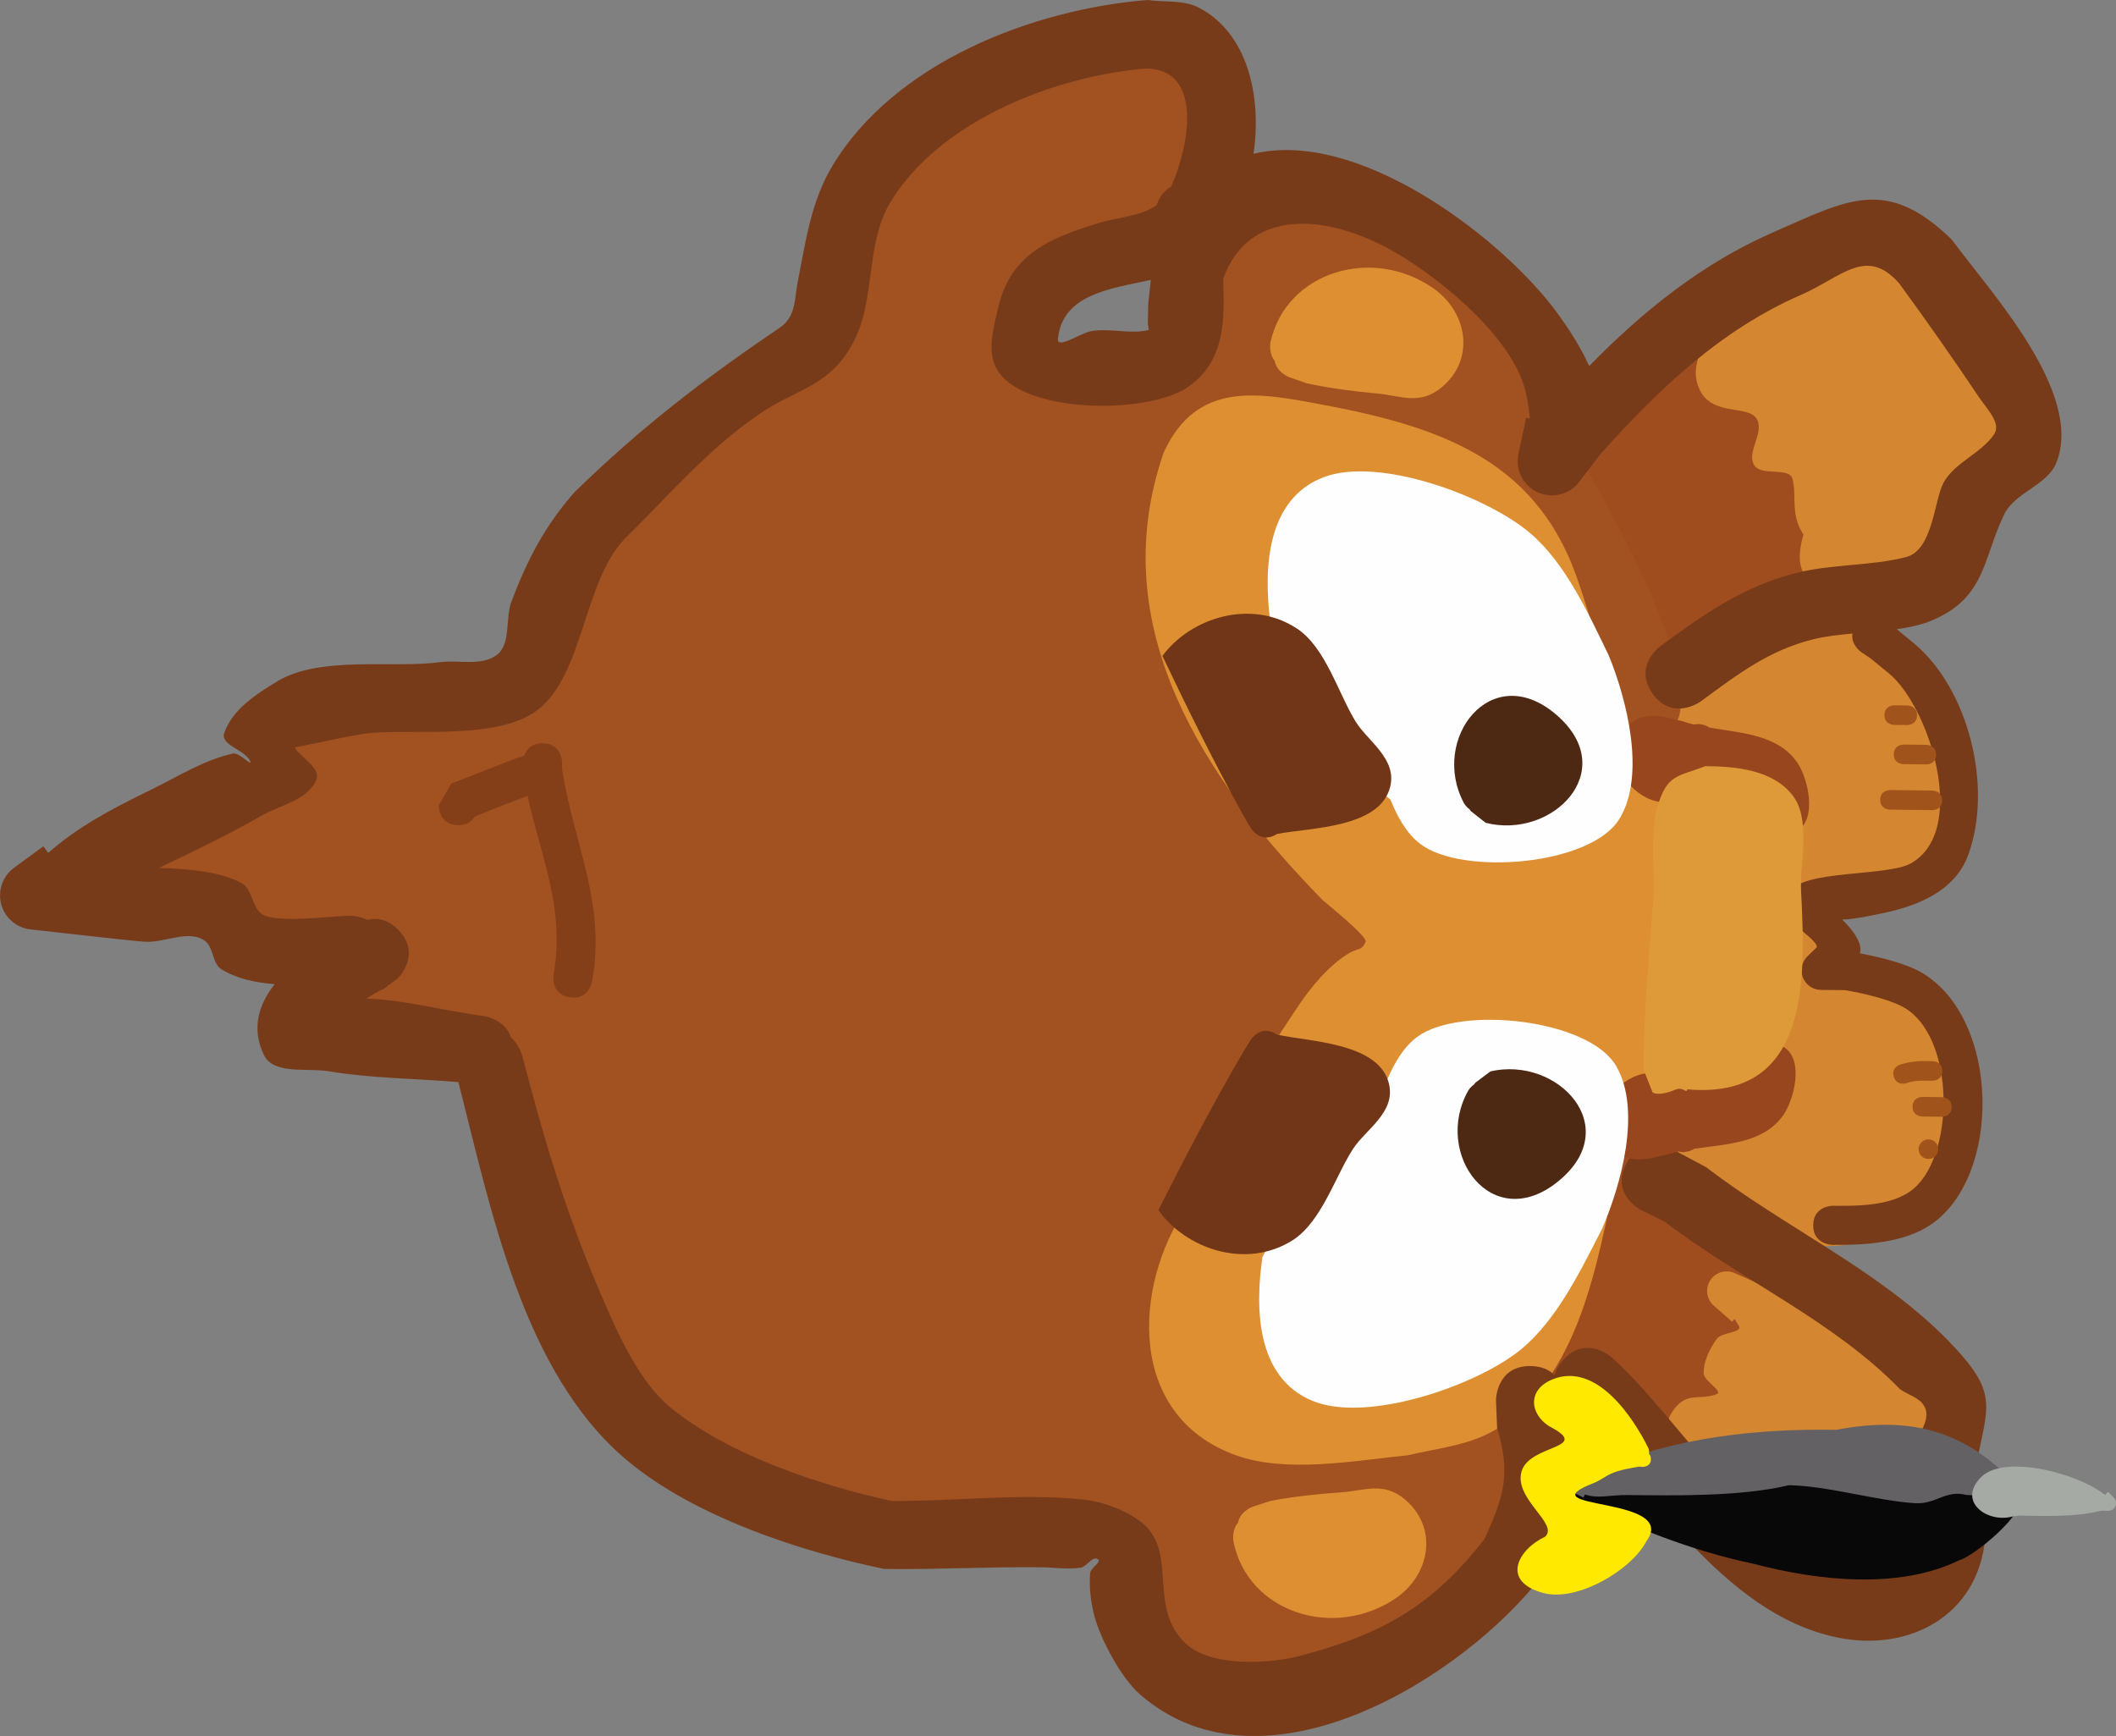
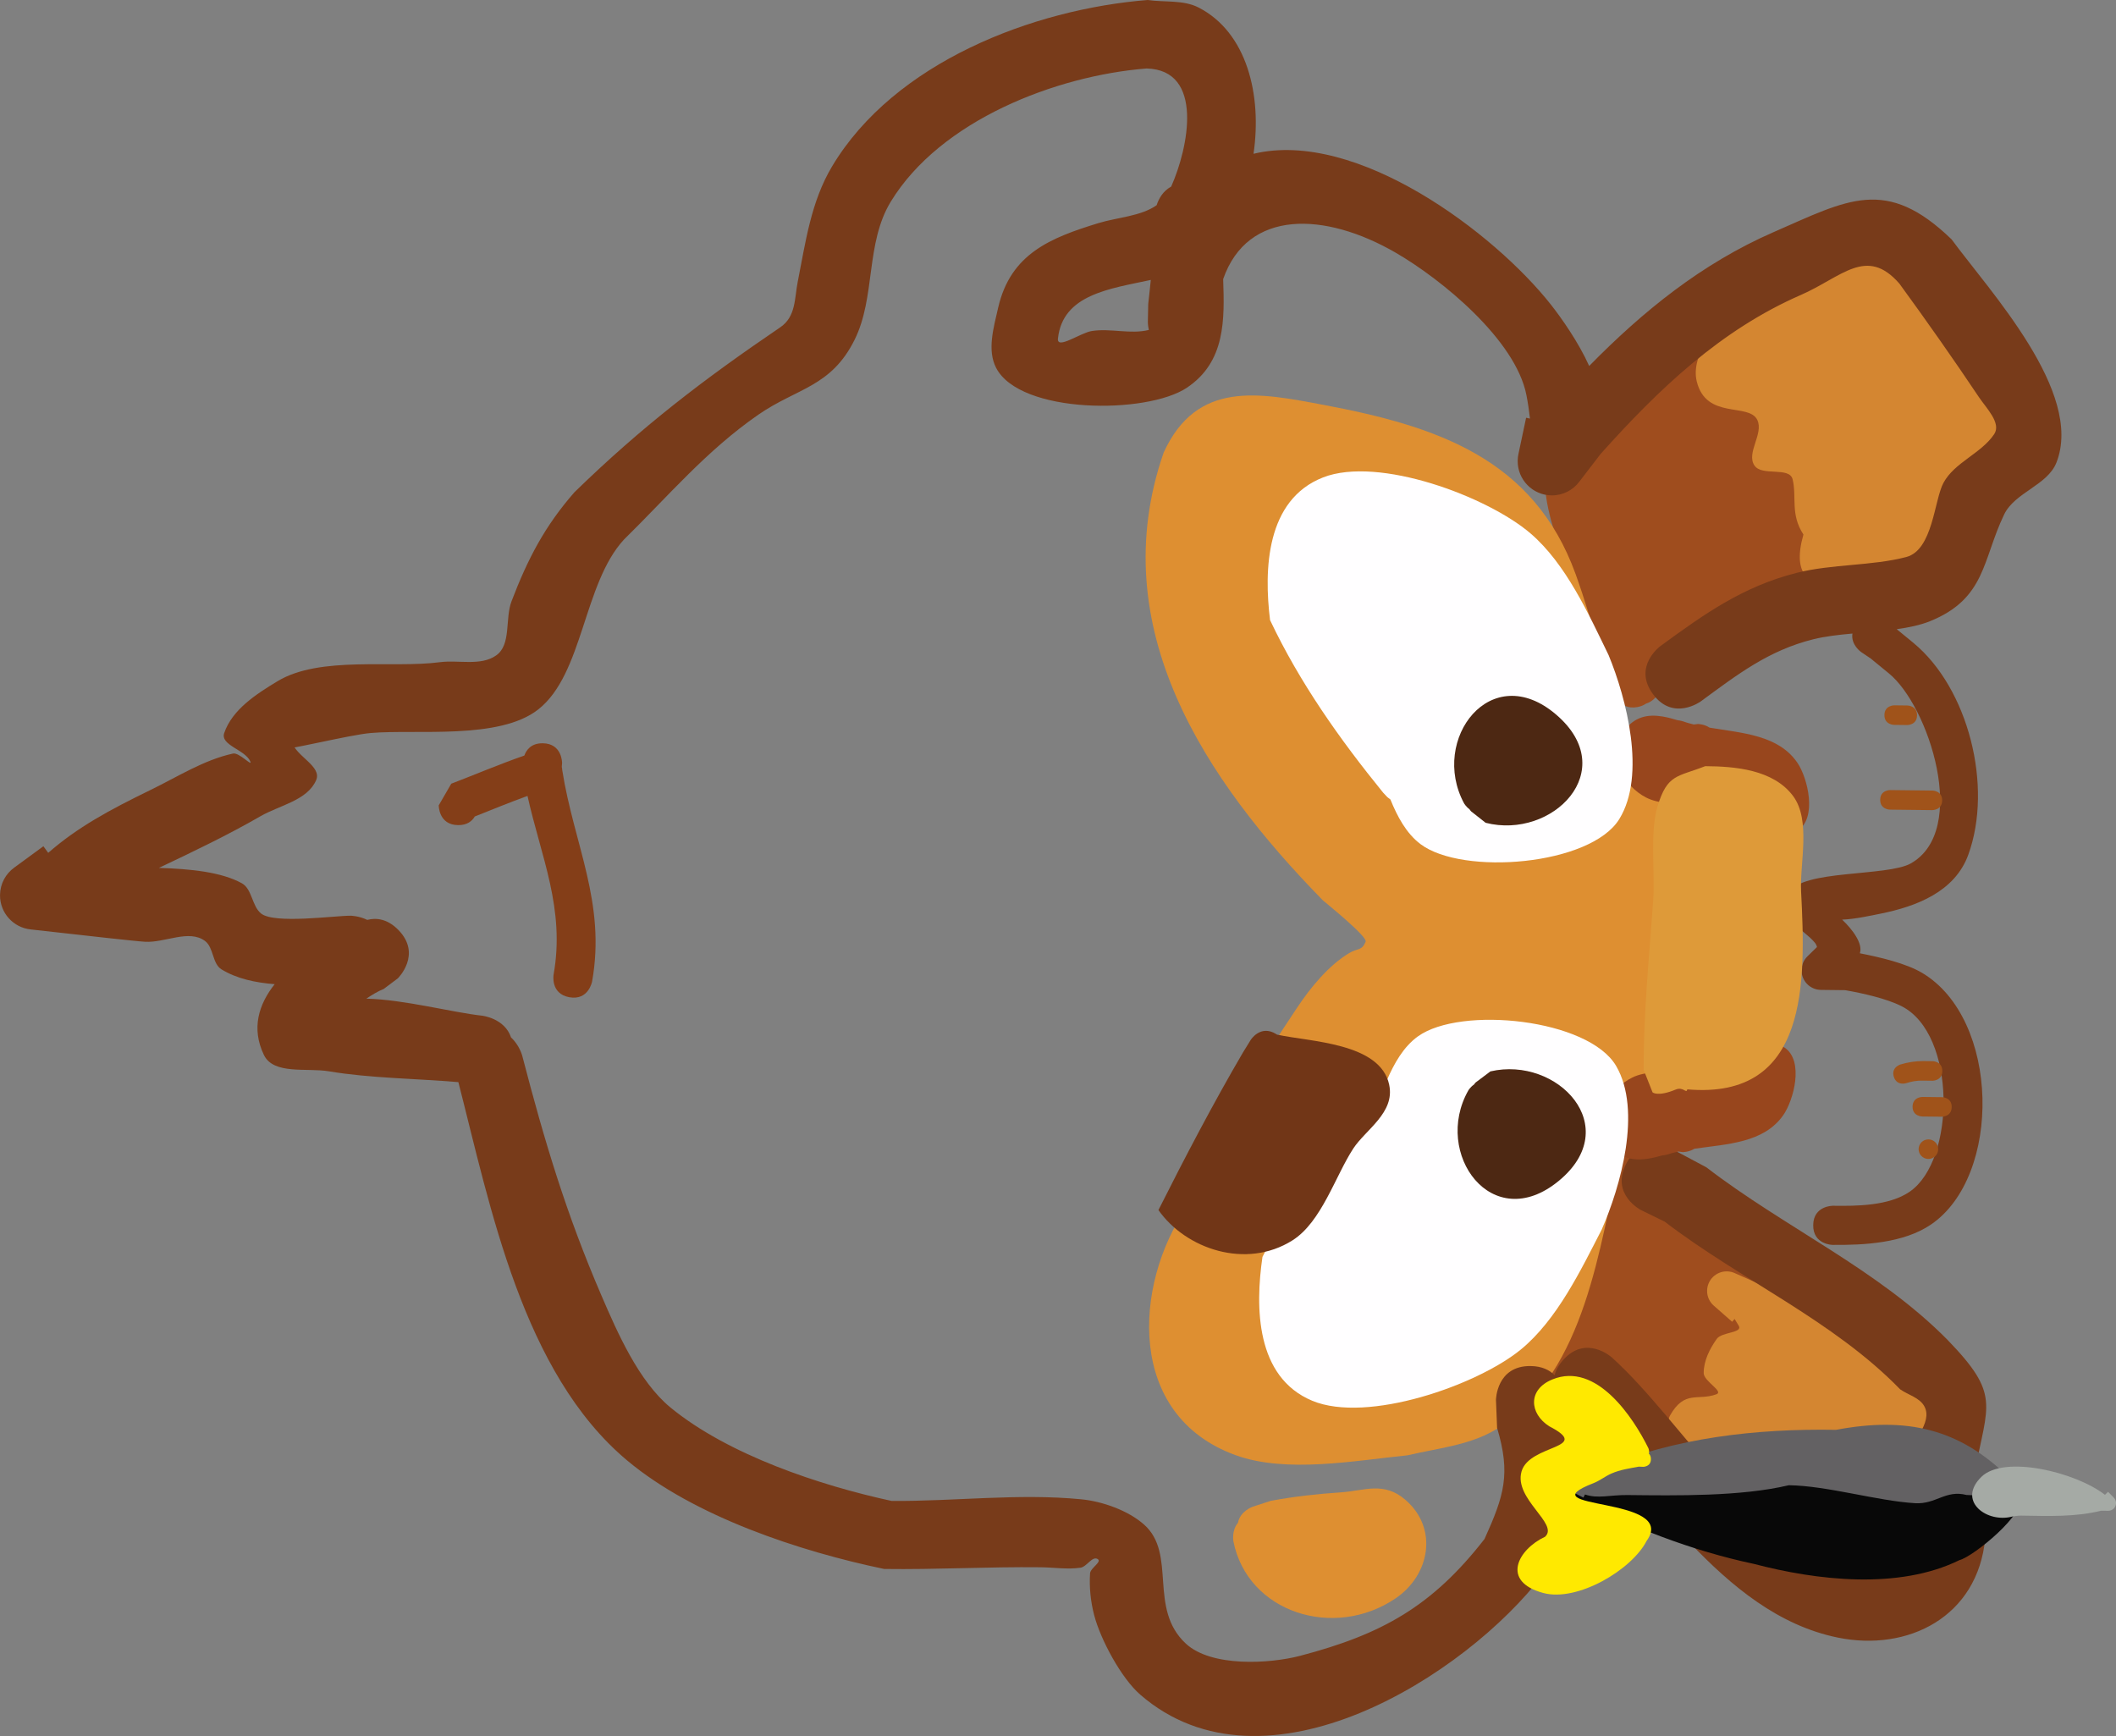
<svg xmlns="http://www.w3.org/2000/svg" version="1.1" width="108.171" height="88.745" viewBox="0,0,108.171,88.745">
  <rect x="0" y="0" width="108.171" height="88.745" fill="#808080" stroke="none" />
  <g transform="translate(-185.721,-135.708)">
    <g data-paper-data="{&quot;isPaintingLayer&quot;:true}" fill-rule="nonzero" stroke="none" stroke-width="0.5" stroke-linecap="butt" stroke-linejoin="miter" stroke-miterlimit="10" stroke-dasharray="" stroke-dashoffset="0" style="mix-blend-mode: normal">
      <path d="M269.862,171.679c-0.111,0.078 -0.253,0.14 -0.435,0.174c-0.983,0.185 -1.168,-0.798 -1.168,-0.798l-0.145,-0.812c-0.955,-2.978 -3.419,-7.135 -3.418,-9.992c1.525,-2.001 3.114,-4.096 5.223,-5.535c1.102,-0.752 2.835,-2.015 4.318,-0.875c0.582,0.448 -0.337,1.801 0.29,2.184c0.79,0.483 1.917,0.837 2.176,1.726c0.143,0.489 -0.793,1.197 -0.14,1.671c0.657,0.477 1.74,0.532 2.078,1.271c0.464,1.016 -1.362,2.531 -0.555,3.303c0.184,0.176 0.566,-0.235 0.762,-0.072c0.065,0.054 0.127,0.111 0.187,0.17l0.029,-0.035l0.915,0.749c0.231,0.186 0.377,0.472 0.374,0.791c-0.006,0.502 -0.38,0.913 -0.863,0.979l-1.022,0.158c-2.606,1.014 -6.485,1.972 -7.999,4.476c0,0 -0.22,0.357 -0.606,0.466z" data-paper-data="{&quot;index&quot;:null}" fill="#9f4d1e" />
-       <path d="M275.793,200.879c0.849,0.639 1.711,4.62 0.964,5.648c-0.802,1.104 -1.726,-0 -2.541,0.751c-0.747,0.689 -1.211,1.207 -2.097,1.766c-0.049,0.064 -0.086,0.1 -0.086,0.1l-0.487,0.427c-0.514,0.218 -0.985,0.704 -1.541,0.653c-1.349,-0.125 -6.604,-0.561 -7.162,-2.011c-0.042,-0.109 2.26,-2.882 2.247,-2.97c-0.309,-2.013 1.324,-3.845 1.854,-5.675c0.315,-1.088 0.094,-1.993 0.633,-2.572c-0.016,-0.046 -0.031,-0.092 -0.046,-0.138l-0.05,-0.001l0.015,-1.356c0.006,-0.552 0.459,-0.995 1.011,-0.989c0.552,0.006 0.995,0.459 0.989,1.011l-0.011,0.962c0.546,1.628 1.991,1.274 2.989,1.688c1.154,0.479 1.916,1.65 3.317,2.707z" data-paper-data="{&quot;index&quot;:null}" fill="#9f4d1e" />
-       <path d="M278.559,199.383l-0.376,-0.366c-2.858,0.538 -6.517,0.543 -7.526,-2.999c-0.653,-2.292 1.176,-4.928 1.897,-6.969c0.878,-2.486 0.526,-5.375 0.05,-7.908c-0.415,-3.196 -3.181,-6.886 -1.832,-10.151c2.472,-5.981 10.828,-6.668 13.235,-0.533c1.3,2.223 3.134,5.775 2.383,8.493c-0.793,2.87 -4.874,2.499 -6.771,3.863c-1.294,0.93 0.372,2.273 1.18,2.486c0.725,0.191 1.451,0.394 2.145,0.679c2.564,1.326 3.549,4.169 3.078,7.278c-0.144,0.95 0.628,2.541 -0.066,3.338c-1.456,1.675 -4.849,3.013 -7.399,2.789z" data-paper-data="{&quot;index&quot;:null}" fill="#d48631" />
+       <path d="M275.793,200.879c0.849,0.639 1.711,4.62 0.964,5.648c-0.802,1.104 -1.726,-0 -2.541,0.751c-0.747,0.689 -1.211,1.207 -2.097,1.766c-0.049,0.064 -0.086,0.1 -0.086,0.1c-0.514,0.218 -0.985,0.704 -1.541,0.653c-1.349,-0.125 -6.604,-0.561 -7.162,-2.011c-0.042,-0.109 2.26,-2.882 2.247,-2.97c-0.309,-2.013 1.324,-3.845 1.854,-5.675c0.315,-1.088 0.094,-1.993 0.633,-2.572c-0.016,-0.046 -0.031,-0.092 -0.046,-0.138l-0.05,-0.001l0.015,-1.356c0.006,-0.552 0.459,-0.995 1.011,-0.989c0.552,0.006 0.995,0.459 0.989,1.011l-0.011,0.962c0.546,1.628 1.991,1.274 2.989,1.688c1.154,0.479 1.916,1.65 3.317,2.707z" data-paper-data="{&quot;index&quot;:null}" fill="#9f4d1e" />
      <path d="M281.634,165.638c-0.35,0.626 -1.108,0.427 -1.108,0.427l-0.299,-0.109c-2.012,-0.211 -2.922,-0.766 -2.314,-2.924c-0.677,-1.032 -0.336,-1.907 -0.55,-2.815c-0.16,-0.676 -1.576,-0.137 -1.957,-0.718c-0.424,-0.648 0.483,-1.618 0.152,-2.319c-0.427,-0.904 -2.624,0.002 -3.1,-1.984c-0.329,-1.371 1.085,-3.059 1.999,-3.819c2.515,-2.092 6.981,-3.667 9.955,-1.952c1.508,1.543 4.808,6.657 4.194,8.955c-0.519,1.943 -2.729,1.784 -3.473,3.217c-0.325,0.627 0.535,1.444 0.274,2.101c-0.519,1.308 -2.255,1.735 -3.774,1.94z" data-paper-data="{&quot;index&quot;:null}" fill="#d48631" />
      <path d="M270.695,209.765l0.265,-0.195c0.413,-0.281 -0.117,-1.058 0.128,-1.493c0.753,-1.337 1.425,-0.742 2.377,-1.095c0.395,-0.146 -0.648,-0.661 -0.65,-1.082c-0.003,-0.625 0.307,-1.243 0.67,-1.752c0.252,-0.354 1.34,-0.293 1.121,-0.669c-0.068,-0.117 -0.139,-0.232 -0.211,-0.346l-0.126,0.143l-0.935,-0.82c-0.215,-0.186 -0.349,-0.461 -0.345,-0.767c0.006,-0.552 0.459,-0.995 1.011,-0.989c0.148,0.002 0.288,0.035 0.413,0.094l0.924,0.409c2.342,1.037 4.367,2.625 6.72,3.594c1.053,0.433 3.071,1.011 3.612,2.139c0.652,1.359 -0.462,2.696 -0.754,3.949c-0.013,1.68 0.897,3.379 0.113,4.957c-1.054,2.12 -4.212,2.707 -6.286,2.216c-3.585,-0.85 -6.005,-4.43 -8.838,-6.503c0,0 -0.807,-0.59 -0.217,-1.398c0.327,-0.448 0.722,-0.465 1.008,-0.392z" data-paper-data="{&quot;index&quot;:null}" fill="#d48631" />
-       <path d="M209.426,189.416c-1.411,-0.252 -5.321,-0.1 -6.085,-1.682c-0.842,-1.743 1.049,-2.206 0.902,-3.297c-0.073,-0.538 -5.065,-0.317 -5.203,-0.355c-0.61,-0.164 -1.309,-0.413 -1.638,-0.952c-0.192,-0.314 0.458,-0.649 0.434,-1.017c-0.012,-0.184 -0.299,0.28 -0.483,0.268c-0.451,-0.03 -0.86,-0.28 -1.298,-0.387c-1.065,-0.259 -1.791,-0.516 -2.515,-0.933l-0.046,0.112l-0.905,-0.374c-0.378,-0.146 -0.644,-0.515 -0.64,-0.944c0.004,-0.371 0.21,-0.692 0.511,-0.861l0.921,-0.538l0.01,0.018l0.049,-0.05c2.037,-0.843 3.834,-2.32 6.027,-2.806c0.525,-0.117 1.396,0.254 1.596,-0.246c0.084,-0.209 -0.008,-0.678 -0.075,-1.127c-0.066,-0.441 -1.678,-1.024 -1.508,-1.165c0.109,-0.091 5.159,-0.758 5.624,-0.871c2.589,-0.633 3.723,0.545 6.356,0.544c0.042,-0.053 0.071,-0.082 0.071,-0.082l0.376,-0.368c2.766,-2.696 3.52,-6.873 5.995,-9.9c2.117,-2.581 4.031,-4.836 6.788,-6.81c1.131,-0.81 3.374,-1.456 4.274,-2.34c0.626,-0.615 0.252,-4.119 0.44,-4.998c0.582,-2.722 2.366,-4.57 4.282,-6.441c2.77,-2.322 7.03,-5.35 10.924,-3.993c0.936,0.326 1.377,0.897 2.03,1.561c4.019,4.09 0.247,8.179 -4.213,9.423c-0.936,0.363 -1.906,0.574 -2.744,1.146c-1.488,1.018 -3.308,4.428 -1.041,5.761c3.051,1.795 6.032,-2.171 6.977,-4.478c0.651,-1.467 1.44,-3.399 2.842,-4.328c3.07,-2.035 8.799,0.191 11.24,2.451c2.679,2.48 14.455,20.629 11.477,23.644c-0.469,0.164 -1.49,1.641 -2.193,1.308c-4.961,-2.353 -14.509,-17.034 -17.742,-17.624c-1.452,-0.265 -3.983,-0.214 -4.363,1.319c-0.389,1.569 0.167,4.058 0.148,5.728c-0.064,5.612 0.874,9.965 4.6,14.266c1.138,1.313 3.083,2.083 4.394,3.218c0.505,0.437 1.424,0.765 1.4,1.432c-0.036,1.012 -1.756,1.536 -2.511,1.831c-1.764,0.631 -0.971,3.393 -2.095,4.808c-2.515,3.168 -5.886,6.108 -6.976,9.531c-0.741,2.327 -1.56,3.874 -0.672,6.174c0.427,0.882 1.286,3.142 2.158,3.666c2.033,1.223 7.2,-0.061 9.464,-0.213c1.284,-0.086 5.622,-2.34 6.576,-1.096c0.858,1.119 -0.426,6.756 -0.925,7.971c-2.459,4.002 -9.928,8.19 -14.693,5.909c-2.081,-0.996 -3.175,-3.459 -3.486,-5.649c-0.182,-1.284 -0.589,-2.358 -0.827,-2.107c-4.321,-0.759 -7.425,-0.445 -11.853,-0.847c-2.042,-0.186 -4.264,-0.88 -6.249,-1.412c-2.057,-0.551 -3.449,-1.364 -5.186,-2.433c-2.364,-2.391 -4.398,-5.598 -5.781,-8.717c-1.435,-3.236 -1.811,-7.659 -4.031,-10.44c0,0 -0.014,-0.018 -0.036,-0.051c-0.291,-0.052 -0.582,-0.104 -0.873,-0.156z" data-paper-data="{&quot;index&quot;:null}" fill="#a25121" />
      <path d="M246.713,197.127c1.114,-3.569 3.277,-6.827 5.322,-9.914c0.672,-1.014 1.616,-2.165 2.659,-2.785c0.455,-0.271 0.629,-0.093 0.839,-0.579c0.109,-0.252 -1.958,-1.921 -2.188,-2.117c-6.01,-6.139 -11.237,-13.935 -8.138,-22.888c1.704,-3.717 4.875,-3.059 8.192,-2.435c5.774,1.087 10.728,2.739 12.868,8.646c0.959,2.659 1.594,5.502 2.602,8.121c0.473,1.23 1.524,1.63 1.795,3.088c0.697,3.75 -0.485,8.604 -0.534,12.465c0.218,2.571 -1.041,3.727 -1.581,6.071c-1.07,4.646 -1.766,10.92 -6.126,13.838c-1.41,0.943 -3.134,1.084 -4.75,1.465c-2.692,0.27 -6.201,0.937 -8.801,-0.012c-5.591,-2.04 -5.192,-8.705 -2.508,-12.642c0,0 0.128,-0.187 0.351,-0.322z" data-paper-data="{&quot;index&quot;:null}" fill="#de8f31" />
      <path d="M283.541,168.577c2.793,2.309 4.077,7.312 2.8,10.826c-0.693,1.906 -2.679,2.647 -4.49,3.012c-0.486,0.098 -1.318,0.282 -1.959,0.304c0.532,0.502 1.077,1.234 0.905,1.72c1.055,0.206 2.367,0.518 3.179,0.999c3.99,2.36 4.095,10.397 0.455,12.869c-1.401,0.952 -3.413,1.054 -5.029,1.039c0,0 -1,-0.011 -0.989,-1.011c0.011,-1 1.011,-0.989 1.011,-0.989c1.214,0.017 2.867,0.008 3.925,-0.721c2.352,-1.621 2.387,-8.047 -0.407,-9.475c-0.787,-0.402 -2.015,-0.67 -2.895,-0.825l-1.241,-0.014v0v0c-0.552,-0.006 -0.995,-0.459 -0.989,-1.011c0.003,-0.276 0.118,-0.525 0.301,-0.704l0.488,-0.477c-0.018,-0.076 -0.051,-0.149 -0.104,-0.215c-0.557,-0.699 -1.946,-1.196 -1.292,-2.567c0.562,-1.177 4.988,-0.813 6.191,-1.491c2.99,-1.685 0.924,-8.061 -1.127,-9.721c-0.307,-0.252 -0.615,-0.503 -0.922,-0.755l-0.485,-0.327c0,0 -0.541,-0.369 -0.448,-0.948c-0.711,0.064 -1.398,0.143 -1.992,0.29c-2.303,0.572 -3.887,1.805 -5.763,3.179c0,0 -1.412,1.034 -2.446,-0.378c-1.034,-1.412 0.378,-2.446 0.378,-2.446c2.242,-1.642 4.224,-3.053 6.972,-3.748c1.809,-0.458 3.845,-0.35 5.6,-0.809c1.364,-0.356 1.429,-2.909 1.901,-3.787c0.567,-1.056 1.925,-1.497 2.594,-2.491c0.382,-0.568 -0.401,-1.33 -0.781,-1.899c-1.29,-1.929 -2.683,-3.908 -4.062,-5.798c-1.683,-1.935 -2.952,-0.332 -5.039,0.578c-4.104,1.79 -7.263,4.808 -10.234,8.125l-1.091,1.421c-0.323,0.431 -0.84,0.707 -1.42,0.7c-0.966,-0.011 -1.741,-0.803 -1.73,-1.77c0.001,-0.13 0.017,-0.257 0.045,-0.378l0.386,-1.821l0.197,0.042c-0.046,-0.401 -0.103,-0.8 -0.18,-1.196c-0.552,-2.834 -4.353,-5.936 -6.692,-7.288c-3.605,-2.085 -7.562,-2.235 -8.812,1.354c0.07,2.056 0.131,4.23 -1.861,5.557c-2.046,1.362 -8.505,1.353 -9.742,-1.012c-0.476,-0.91 -0.128,-2.078 0.1,-3.079c0.635,-2.779 2.7,-3.581 5.121,-4.326c0.969,-0.298 2.168,-0.346 2.981,-0.917c0.106,-0.328 0.318,-0.719 0.744,-0.953c0.89,-1.996 1.688,-5.957 -1.254,-6.037c-4.633,0.366 -10.54,2.647 -13.078,6.804c-1.305,2.138 -0.767,4.883 -1.853,7.066c-1.203,2.42 -2.948,2.463 -4.92,3.828c-2.662,1.844 -4.597,4.153 -6.869,6.383c-2.085,2.261 -2.074,6.863 -4.378,8.682c-1.991,1.572 -6.231,1.005 -8.566,1.208c-1.136,0.099 -4.24,0.896 -5.378,0.968c-0.219,0.014 1.287,-0.7 1.353,-0.491c0.23,0.728 1.534,1.228 1.234,1.93c-0.447,1.042 -1.872,1.284 -2.854,1.851c-1.632,0.942 -3.422,1.801 -5.186,2.637c1.613,0.051 3.195,0.209 4.238,0.784c0.535,0.295 0.509,1.164 0.985,1.547c0.682,0.55 3.792,0.105 4.587,0.114c0,0 0.417,0.005 0.841,0.213c0.452,-0.115 1.024,-0.066 1.591,0.514c1.223,1.251 -0.028,2.475 -0.028,2.475l-0.719,0.54c-0.315,0.129 -0.606,0.305 -0.888,0.497c1.964,0.051 4.341,0.696 5.919,0.872c0,0 1.152,0.128 1.476,1.113c0.431,0.391 0.573,0.935 0.573,0.935c1.149,4.419 2.253,8.09 4.052,12.266c0.81,1.88 1.903,4.383 3.53,5.718c2.954,2.423 7.641,3.981 11.302,4.773c3.213,0.025 6.479,-0.397 9.693,-0.084c1.079,0.105 2.395,0.57 3.207,1.289c1.699,1.503 0.195,4.287 2.14,6.089c1.303,1.208 4.275,1.034 5.838,0.624c4.188,-1.097 6.755,-2.534 9.431,-5.974c0.996,-2.207 1.35,-3.312 0.642,-5.676l-0.058,-1.434c0,0 0.02,-1.75 1.77,-1.73c0.584,0.007 0.971,0.206 1.228,0.469c0.063,-0.249 0.199,-0.513 0.441,-0.783c1.167,-1.304 2.471,-0.137 2.471,-0.137c3.674,3.301 7.164,9.769 12.278,10.907c4.334,0.965 2.482,-3.13 2.831,-5.578c0.139,-0.975 1.349,-1.957 0.878,-2.822c-0.241,-0.442 -0.824,-0.577 -1.236,-0.866c-3.403,-3.508 -8.157,-5.598 -12.036,-8.572l-1.215,-0.593c0,0 -1.556,-0.8 -0.756,-2.357c0.8,-1.556 2.357,-0.756 2.357,-0.756l1.746,0.93c3.999,3.077 8.788,5.226 12.334,8.828c2.712,2.802 2.042,3.263 1.385,6.755c-0.211,1.119 0.643,2.239 0.537,3.373c-0.379,4.024 -3.95,5.82 -7.543,5.083c-6.032,-1.238 -9.608,-7.904 -13.894,-11.725c0,0 -0.051,-0.045 -0.123,-0.128l-0.031,0.167c0.932,3.345 0.423,5.363 -1.008,8.45c-3.955,5.201 -14.227,11.682 -20.597,6.155c-0.976,-0.847 -2.032,-2.821 -2.356,-4.062c-0.181,-0.693 -0.256,-1.423 -0.211,-2.138c0.017,-0.276 0.627,-0.592 0.389,-0.733c-0.282,-0.168 -0.554,0.396 -0.878,0.443c-0.675,0.097 -1.365,-0.016 -2.047,-0.023c-2.675,-0.03 -5.32,0.124 -7.99,0.087c-4.284,-0.892 -9.715,-2.673 -13.148,-5.555c-5.342,-4.484 -6.976,-12.928 -8.618,-19.332c-2.192,-0.187 -4.502,-0.197 -6.62,-0.553c-1.127,-0.19 -2.829,0.19 -3.323,-0.84c-0.651,-1.357 -0.265,-2.583 0.552,-3.614c-0.99,-0.078 -1.94,-0.281 -2.718,-0.757c-0.477,-0.292 -0.394,-1.118 -0.843,-1.452c-0.82,-0.609 -2.045,0.099 -3.065,0.041c-0.506,-0.029 -3.393,-0.357 -3.999,-0.425l-1.84,-0.205c-0.893,-0.089 -1.586,-0.847 -1.575,-1.761c0.007,-0.58 0.294,-1.091 0.732,-1.404l1.485,-1.088l0.247,0.337c1.485,-1.298 3.101,-2.179 5.255,-3.227c1.373,-0.668 2.699,-1.522 4.191,-1.849c0.317,-0.069 1.012,0.702 0.884,0.404c-0.259,-0.603 -1.545,-0.828 -1.334,-1.45c0.408,-1.201 1.642,-1.997 2.727,-2.652c2.175,-1.313 5.873,-0.65 8.291,-0.971c0.96,-0.127 2.091,0.21 2.884,-0.346c0.786,-0.551 0.444,-1.873 0.787,-2.769c0.826,-2.162 1.694,-3.838 3.218,-5.576c3.439,-3.349 6.596,-5.764 10.52,-8.429c0.806,-0.547 0.726,-1.489 0.89,-2.314c0.404,-2.036 0.675,-4.104 1.763,-5.92c3.18,-5.309 10.255,-8.029 16.131,-8.498c0.866,0.128 1.82,-0.016 2.598,0.384c2.479,1.273 3.249,4.474 2.811,7.478c5.273,-1.269 12.325,4.053 15.212,7.723c0.526,0.669 1.403,1.911 1.947,3.124c2.752,-2.802 5.754,-5.239 9.419,-6.839c3.806,-1.662 5.76,-2.868 9.108,0.367c1.962,2.671 6.761,7.814 5.362,11.403c-0.457,1.172 -2.131,1.527 -2.676,2.66c-1.114,2.314 -0.933,4.3 -3.788,5.455c-0.495,0.2 -1.08,0.323 -1.704,0.409c0.286,0.234 0.572,0.468 0.858,0.703zM244.4,152.162l0.019,-0.918c0.057,-0.476 0.093,-0.873 0.131,-1.226c-2.101,0.454 -4.505,0.742 -4.746,2.996c-0.063,0.586 1.144,-0.291 1.726,-0.384c0.96,-0.153 1.984,0.18 2.92,-0.056c-0.052,-0.238 -0.05,-0.411 -0.05,-0.411z" data-paper-data="{&quot;index&quot;:null}" fill="#783b1a" />
      <path d="M270.698,194.773c-0.951,0.264 -2,0.455 -2.743,-0.627c-0.893,-1.301 0.092,-2.809 1.211,-3.356c1.349,-0.659 3.454,0.17 4.877,-0.33c0.778,-0.274 1.872,-1.89 2.902,-1.203c1.02,0.681 0.463,2.715 -0.069,3.467c-1.001,1.414 -2.852,1.463 -4.538,1.707c-0.28,0.177 -0.599,0.173 -0.599,0.173l-0.212,-0.031c-0.203,0.044 -0.4,0.095 -0.59,0.157c0,0 -0.097,0.031 -0.239,0.043z" data-paper-data="{&quot;index&quot;:null}" fill="#98461d" />
      <path d="M271.723,172.574c0.189,0.066 0.385,0.122 0.586,0.17l0.212,-0.026c0,0 0.319,0.004 0.595,0.187c1.681,0.282 3.53,0.373 4.498,1.809c0.515,0.764 1.026,2.811 -0.009,3.468c-1.046,0.664 -2.103,-0.977 -2.874,-1.268c-1.412,-0.533 -3.534,0.249 -4.868,-0.441c-1.107,-0.572 -2.057,-2.102 -1.135,-3.383c0.557,-0.774 1.261,-0.871 1.967,-0.758c0.265,0.043 0.531,0.116 0.79,0.194c0.142,0.015 0.238,0.048 0.238,0.048z" data-paper-data="{&quot;index&quot;:null}" fill="#98461d" />
      <path d="M209.993,177.445c-0.135,0.232 -0.387,0.448 -0.855,0.443c-1,-0.011 -0.989,-1.011 -0.989,-1.011l0.641,-1.107c1.27,-0.486 2.459,-0.995 3.736,-1.439c0.102,-0.285 0.347,-0.634 0.94,-0.627c1,0.011 0.989,1.011 0.989,1.011l-0.015,0.195c0.012,0.056 0.019,0.11 0.022,0.161c0.599,3.811 2.245,6.789 1.528,10.807c0,0 -0.176,0.984 -1.16,0.809c-0.984,-0.176 -0.809,-1.16 -0.809,-1.16c0.599,-3.356 -0.645,-6.027 -1.334,-9.132c-0.912,0.331 -1.784,0.69 -2.694,1.051z" data-paper-data="{&quot;index&quot;:null}" fill="#843e18" />
      <path d="M271.975,191.394c-0.045,0.252 -0.191,-0.155 -0.596,0.013c-0.924,0.383 -1.179,0.14 -1.179,0.14l-0.454,-1.147c-0.013,-2.928 0.284,-5.752 0.486,-8.66c0.098,-1.406 -0.179,-3.489 0.222,-4.81c0.505,-1.663 1.01,-1.496 2.439,-2.056c1.506,0.011 3.482,0.164 4.496,1.532c0.918,1.239 0.331,3.45 0.405,4.871c0.24,4.616 0.401,10.663 -5.82,10.118z" data-paper-data="{&quot;index&quot;:null}" fill="#de9a39" />
      <path d="M256.798,176.575c-0.108,-0.072 -0.172,-0.137 -0.172,-0.137l-0.194,-0.205c-2.229,-2.741 -4.27,-5.627 -5.785,-8.826c-0.317,-2.578 -0.21,-6.153 2.711,-7.294c2.836,-1.107 8.407,0.977 10.604,2.863c1.813,1.556 2.975,4.13 3.992,6.223c0.914,2.216 1.931,6.134 0.546,8.38c-1.465,2.375 -8.015,2.9 -10.163,1.279c-0.732,-0.553 -1.186,-1.417 -1.538,-2.283z" data-paper-data="{&quot;index&quot;:null}" fill="#fffeff" />
      <path d="M259.734,192.159c0.051,-0.071 0.092,-0.112 0.092,-0.112l0.754,-0.566c3.428,-0.794 6.866,2.828 3.488,5.602c-3.403,2.796 -6.444,-1.404 -4.618,-4.627c0,0 0.099,-0.169 0.283,-0.298z" data-paper-data="{&quot;index&quot;:null}" fill="#4d2813" />
      <path d="M260.561,176.768c-1.752,-3.263 1.384,-7.393 4.722,-4.521c3.313,2.851 -0.205,6.393 -3.615,5.522l-0.741,-0.583c0,0 -0.041,-0.042 -0.09,-0.114c-0.181,-0.133 -0.276,-0.304 -0.276,-0.304z" data-paper-data="{&quot;index&quot;:null}" fill="#4d2813" />
      <path d="M258.206,188.688c2.184,-1.572 8.721,-0.898 10.131,1.509c1.334,2.277 0.227,6.171 -0.736,8.365c-1.064,2.069 -2.285,4.616 -4.132,6.131c-2.239,1.835 -7.856,3.793 -10.666,2.621c-2.894,-1.207 -2.92,-4.784 -2.544,-7.354c1.588,-3.163 3.694,-6.002 5.984,-8.692l0.199,-0.2c0,0 0.065,-0.063 0.175,-0.133c0.371,-0.858 0.845,-1.712 1.589,-2.248z" data-paper-data="{&quot;index&quot;:null}" fill="#fffeff" />
-       <path d="M251.002,178.341c-0.017,0.011 -0.034,0.021 -0.052,0.032c-0.815,0.476 -1.291,-0.338 -1.291,-0.338l-0.387,-0.662c-1.462,-2.636 -2.83,-5.405 -4.127,-8.134c1.443,-1.961 4.55,-2.942 6.885,-1.394c1.465,0.972 2.119,3.349 3.003,4.767c0.612,0.981 2.096,1.878 1.76,3.297c-0.508,2.144 -4.108,2.101 -5.791,2.432z" data-paper-data="{&quot;index&quot;:null}" fill="#713617" />
      <path d="M256.737,191.162c0.304,1.427 -1.2,2.289 -1.834,3.256c-0.916,1.397 -1.624,3.759 -3.111,4.697c-2.369,1.495 -5.453,0.443 -6.851,-1.55c1.359,-2.699 2.789,-5.436 4.311,-8.038l0.402,-0.653c0,0 0.495,-0.804 1.299,-0.309c0.018,0.011 0.035,0.022 0.051,0.033c1.675,0.369 5.274,0.408 5.734,2.563z" data-paper-data="{&quot;index&quot;:null}" fill="#713617" />
      <path d="M261.066,191.155c0.051,-0.071 0.092,-0.112 0.092,-0.112l0.754,-0.566c3.428,-0.794 6.866,2.828 3.488,5.602c-3.403,2.796 -6.444,-1.404 -4.618,-4.627c0,0 0.099,-0.169 0.283,-0.298z" data-paper-data="{&quot;index&quot;:null}" fill="#4d2813" />
      <path d="M285.005,176.627c-0.006,0.5 -0.506,0.494 -0.506,0.494c-0.667,-0.008 -1.5,-0.017 -2.167,-0.025c0,0 -0.5,-0.006 -0.494,-0.506c0.006,-0.5 0.506,-0.494 0.506,-0.494c0.667,0.008 1.333,0.015 2,0.023l0.167,0.002c0,0 0.5,0.006 0.494,0.506z" data-paper-data="{&quot;index&quot;:null}" fill="#a0531a" />
-       <path d="M284.698,174.29c-0.006,0.5 -0.506,0.494 -0.506,0.494c-0.333,-0.004 -0.833,-0.009 -1.167,-0.013c0,0 -0.5,-0.006 -0.494,-0.506c0.006,-0.5 0.506,-0.494 0.506,-0.494c0.333,0.004 0.667,0.008 1,0.011l0.167,0.002c0,0 0.5,0.006 0.494,0.506z" data-paper-data="{&quot;index&quot;:null}" fill="#a0531a" />
      <path d="M283.721,172.278c-0.006,0.5 -0.506,0.494 -0.506,0.494c-0.167,-0.002 -0.5,-0.006 -0.667,-0.008c0,0 -0.5,-0.006 -0.494,-0.506c0.006,-0.5 0.506,-0.494 0.506,-0.494c0.167,0.002 0.333,0.004 0.5,0.006l0.167,0.002c0,0 0.5,0.006 0.494,0.506z" data-paper-data="{&quot;index&quot;:null}" fill="#a0531a" />
      <path d="M285.014,190.461c-0.006,0.5 -0.506,0.494 -0.506,0.494l-0.5,-0.006c-0.284,-0.008 -0.574,0.041 -0.843,0.131c0,0 -0.476,0.153 -0.629,-0.323c-0.153,-0.476 0.323,-0.629 0.323,-0.629c0.374,-0.116 0.769,-0.179 1.16,-0.179l0.5,0.006c0,0 0.5,0.006 0.494,0.506z" data-paper-data="{&quot;index&quot;:null}" fill="#a0531a" />
      <path d="M285.493,192.3c-0.006,0.5 -0.506,0.494 -0.506,0.494c-0.167,-0.002 -0.833,-0.009 -1,-0.011c0,0 -0.5,-0.006 -0.494,-0.506c0.006,-0.5 0.506,-0.494 0.506,-0.494c0.167,0.002 0.333,0.004 0.5,0.006l0.5,0.006c0,0 0.5,0.006 0.494,0.506z" data-paper-data="{&quot;index&quot;:null}" fill="#a0531a" />
      <path d="M284.296,194.953c-0.276,-0.003 -0.497,-0.23 -0.494,-0.506c0.003,-0.276 0.23,-0.497 0.506,-0.494c0.276,0.003 0.497,0.23 0.494,0.506c-0.003,0.276 -0.23,0.497 -0.506,0.494z" data-paper-data="{&quot;index&quot;:null}" fill="#a0531a" />
      <g data-paper-data="{&quot;index&quot;:null}">
        <path d="M266.682,211.643c0.08,-0.027 0.148,-0.026 0.148,-0.026l0.197,0.002c2.207,0.025 4.807,0.193 6.975,-0.215c3.172,0.025 6.23,0.365 9.416,0.401c1.419,0.016 2.819,-0.071 4.247,-0.05c0.338,0.005 1.194,-0.079 1.364,0.404c0.315,0.895 -2.429,3.124 -3.145,3.304c-3.107,1.524 -7.28,1.036 -10.496,0.192c-3.248,-0.687 -6.305,-1.904 -9.235,-3.396c0,0 -0.351,-0.181 -0.171,-0.532c0.181,-0.351 0.532,-0.171 0.532,-0.171c0.056,0.029 0.112,0.058 0.169,0.087z" fill="#080808" />
        <path d="M288.424,211.25c0.058,-0.046 0.14,-0.078 0.253,-0.077c0.395,0.004 0.39,0.399 0.39,0.399l-0.223,0.45c-0.881,0.407 -1.678,0.118 -2.596,0.108c-1.072,-0.274 -1.558,0.485 -2.627,0.421c-1.944,-0.117 -4.474,-0.89 -6.454,-0.919c-2.439,0.58 -5.754,0.53 -8.25,0.502c-0.898,-0.01 -1.507,0.201 -2.17,-0.029l-0.082,0.159l-0.385,-0.198c-0.133,-0.065 -0.224,-0.202 -0.222,-0.36c0.002,-0.158 0.096,-0.293 0.23,-0.355l0.39,-0.189c0.3,-0.146 0.608,-0.276 0.919,-0.396c3.774,-1.567 7.887,-2.034 11.985,-1.966c3.587,-0.675 6.3,-0.077 8.843,2.449z" fill="#636163" />
        <path d="M270.013,210.018c0.06,0.059 0.105,0.149 0.104,0.284c-0.004,0.395 -0.399,0.39 -0.399,0.39l-0.219,-0.01c-0.487,0.092 -0.943,0.153 -1.401,0.352c-0.317,0.138 -0.591,0.366 -0.914,0.491c-3.573,1.391 4.38,0.639 2.712,2.955c-0.762,1.483 -3.542,3.129 -5.28,2.661c-2.186,-0.588 -1.3,-2.224 0.09,-2.876c0.728,-0.661 -1.61,-1.93 -1.202,-3.339c0.408,-1.408 3.673,-1.144 1.406,-2.312c-1.003,-0.648 -1.099,-1.869 0.165,-2.388c2.259,-0.929 4.151,1.967 4.908,3.503c0,0 0.069,0.142 0.03,0.289z" fill="#ffe900" />
        <path d="M289.072,213.184c-0.212,0.002 -0.425,0.031 -0.631,0.082c-1.249,0.231 -2.655,-0.865 -1.429,-2.063c1.159,-1.133 4.824,-0.242 6.316,0.92l0.159,-0.155l0.293,0.3c0.071,0.072 0.114,0.172 0.113,0.281c-0.002,0.218 -0.181,0.393 -0.399,0.39l-0.358,-0.004c-1.337,0.328 -2.692,0.271 -4.063,0.251z" fill="#a5aaa5" />
      </g>
      <path d="M249.008,213.549c0.113,-0.602 0.76,-0.821 0.76,-0.821l0.913,-0.297c1.243,-0.232 2.367,-0.35 3.622,-0.438c1.176,-0.082 2.165,-0.567 3.268,0.389c1.688,1.462 1.247,3.843 -0.505,5.032c-3.14,2.132 -7.563,0.735 -8.292,-2.909c0,0 -0.104,-0.559 0.234,-0.955z" fill="#de8f31" />
-       <path d="M250.671,153.19c0.812,-3.627 5.265,-4.923 8.356,-2.72c1.724,1.229 2.111,3.618 0.39,5.042c-1.124,0.93 -2.102,0.423 -3.276,0.314c-1.252,-0.116 -2.373,-0.26 -3.611,-0.52l-0.906,-0.318c0,0 -0.642,-0.234 -0.741,-0.838c-0.329,-0.404 -0.212,-0.96 -0.212,-0.96z" data-paper-data="{&quot;index&quot;:null}" fill="#de8f31" />
    </g>
  </g>
</svg>